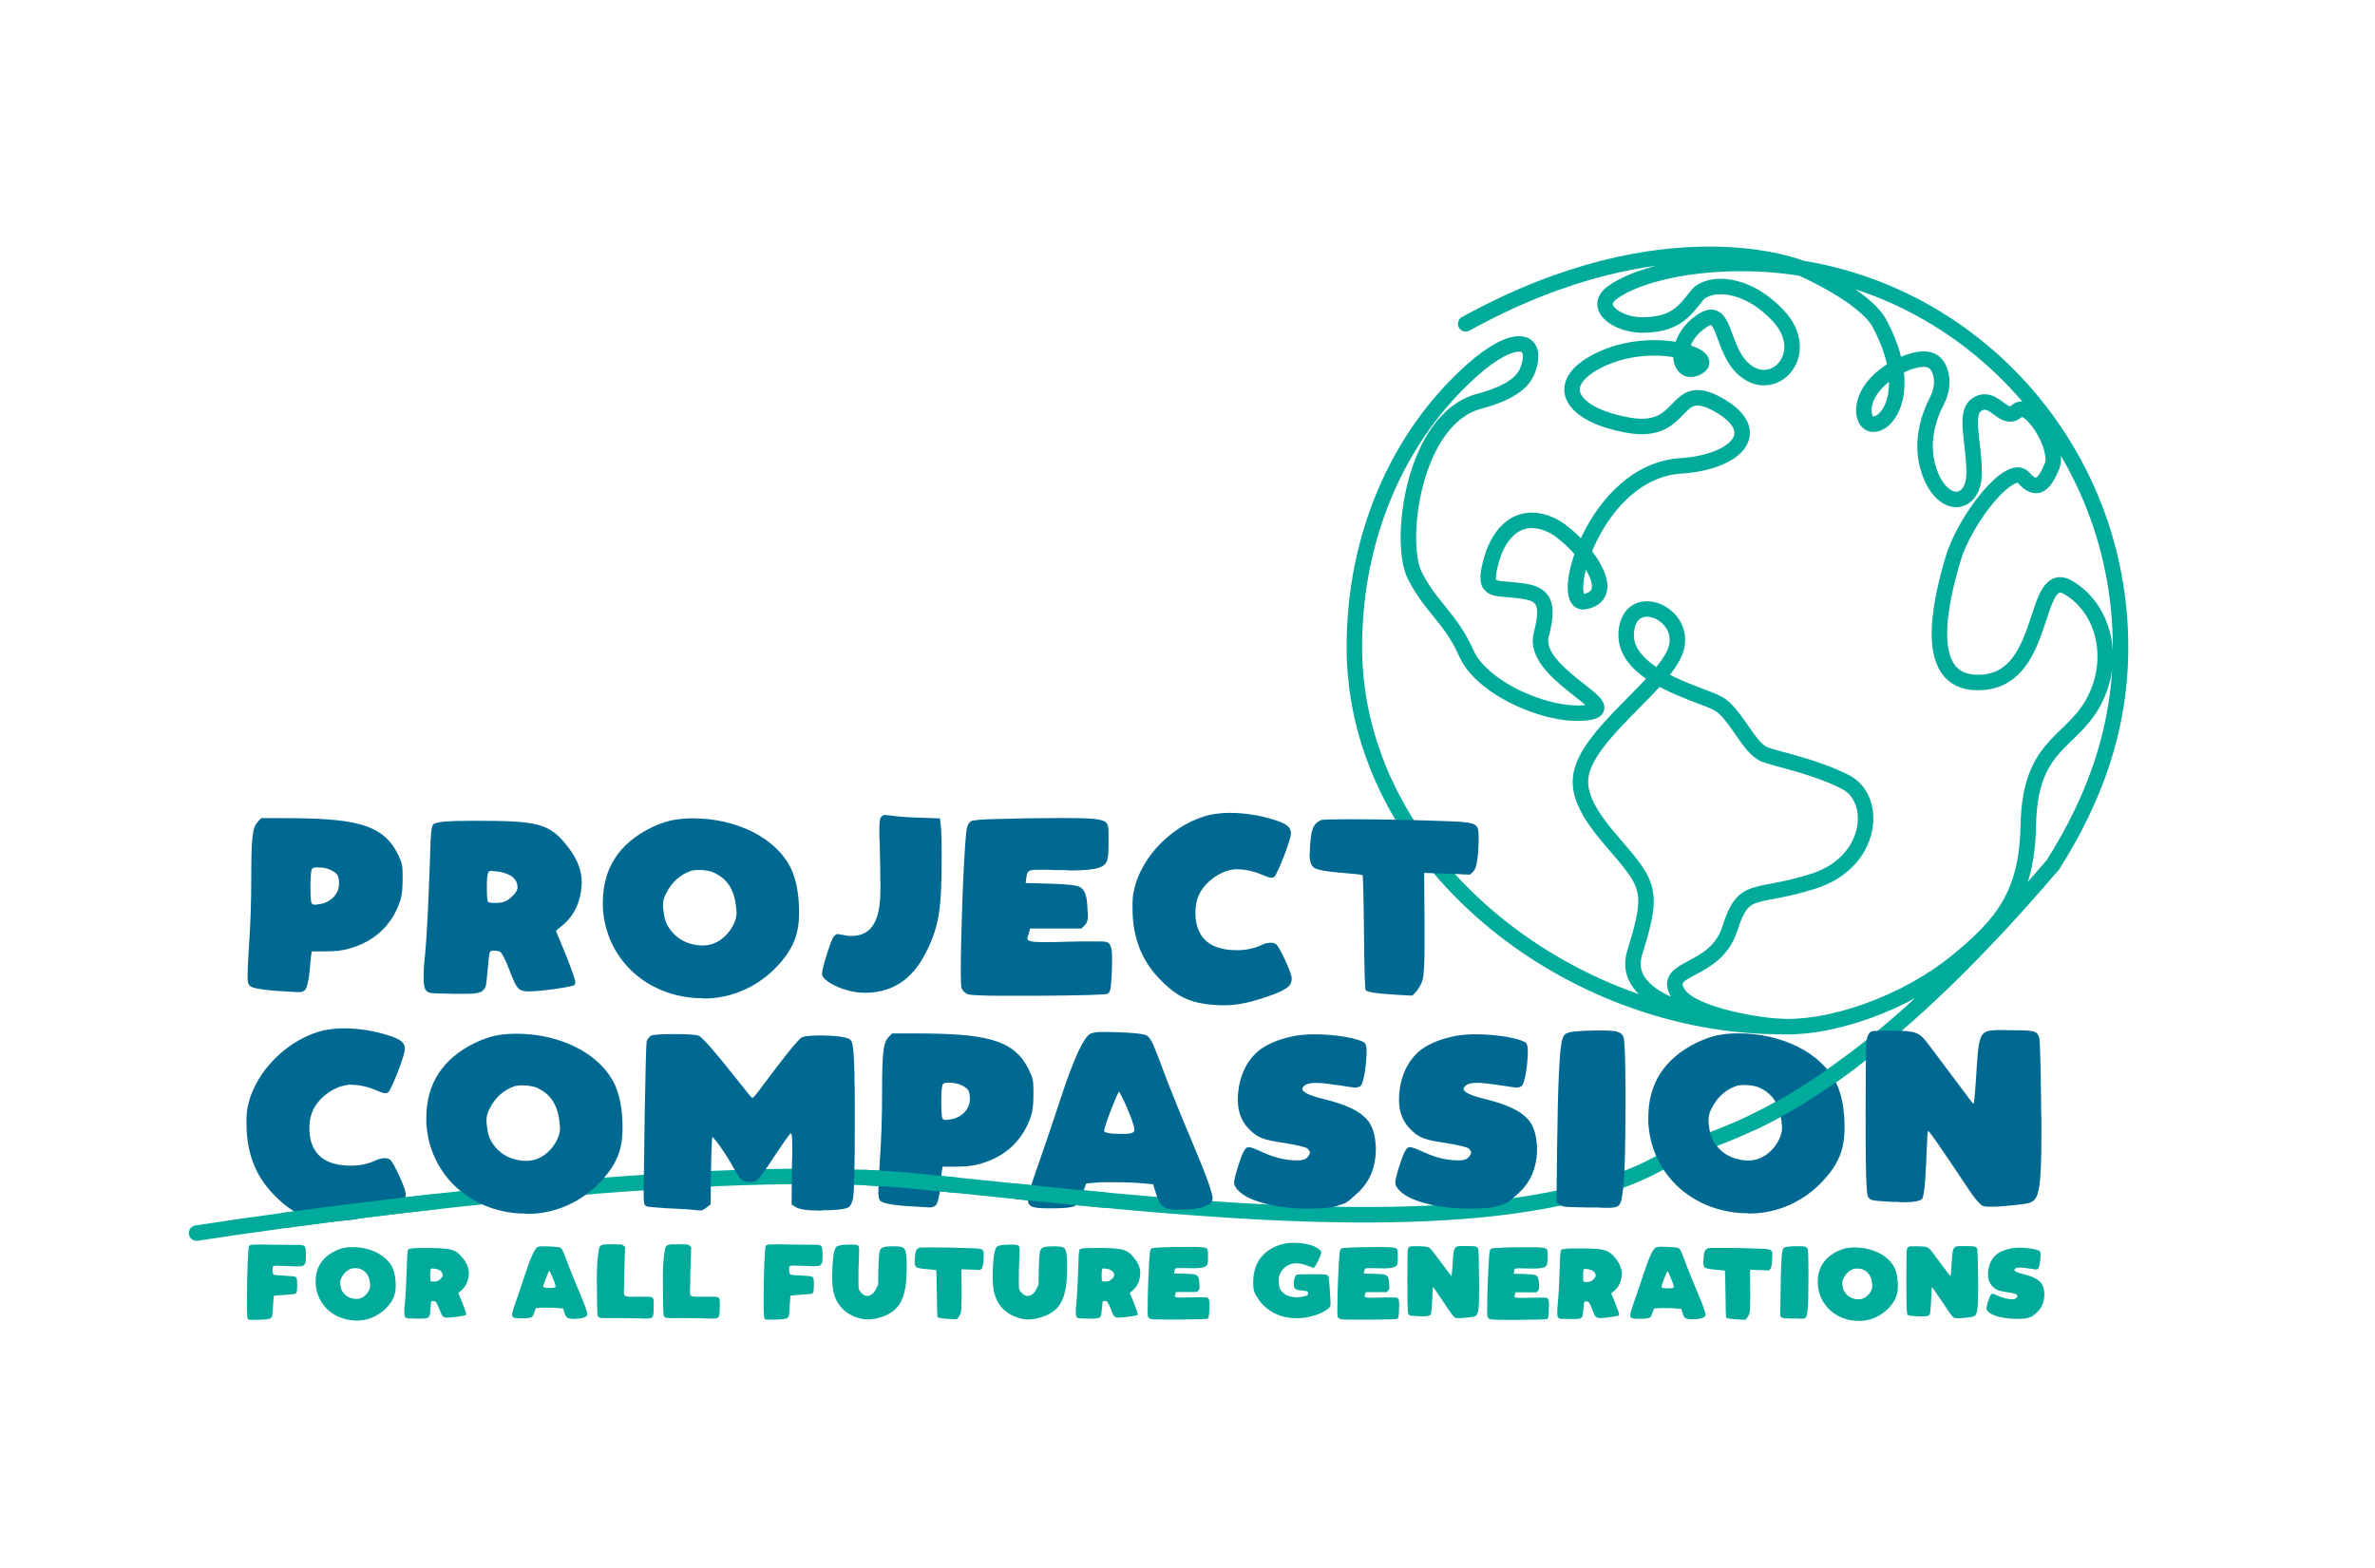
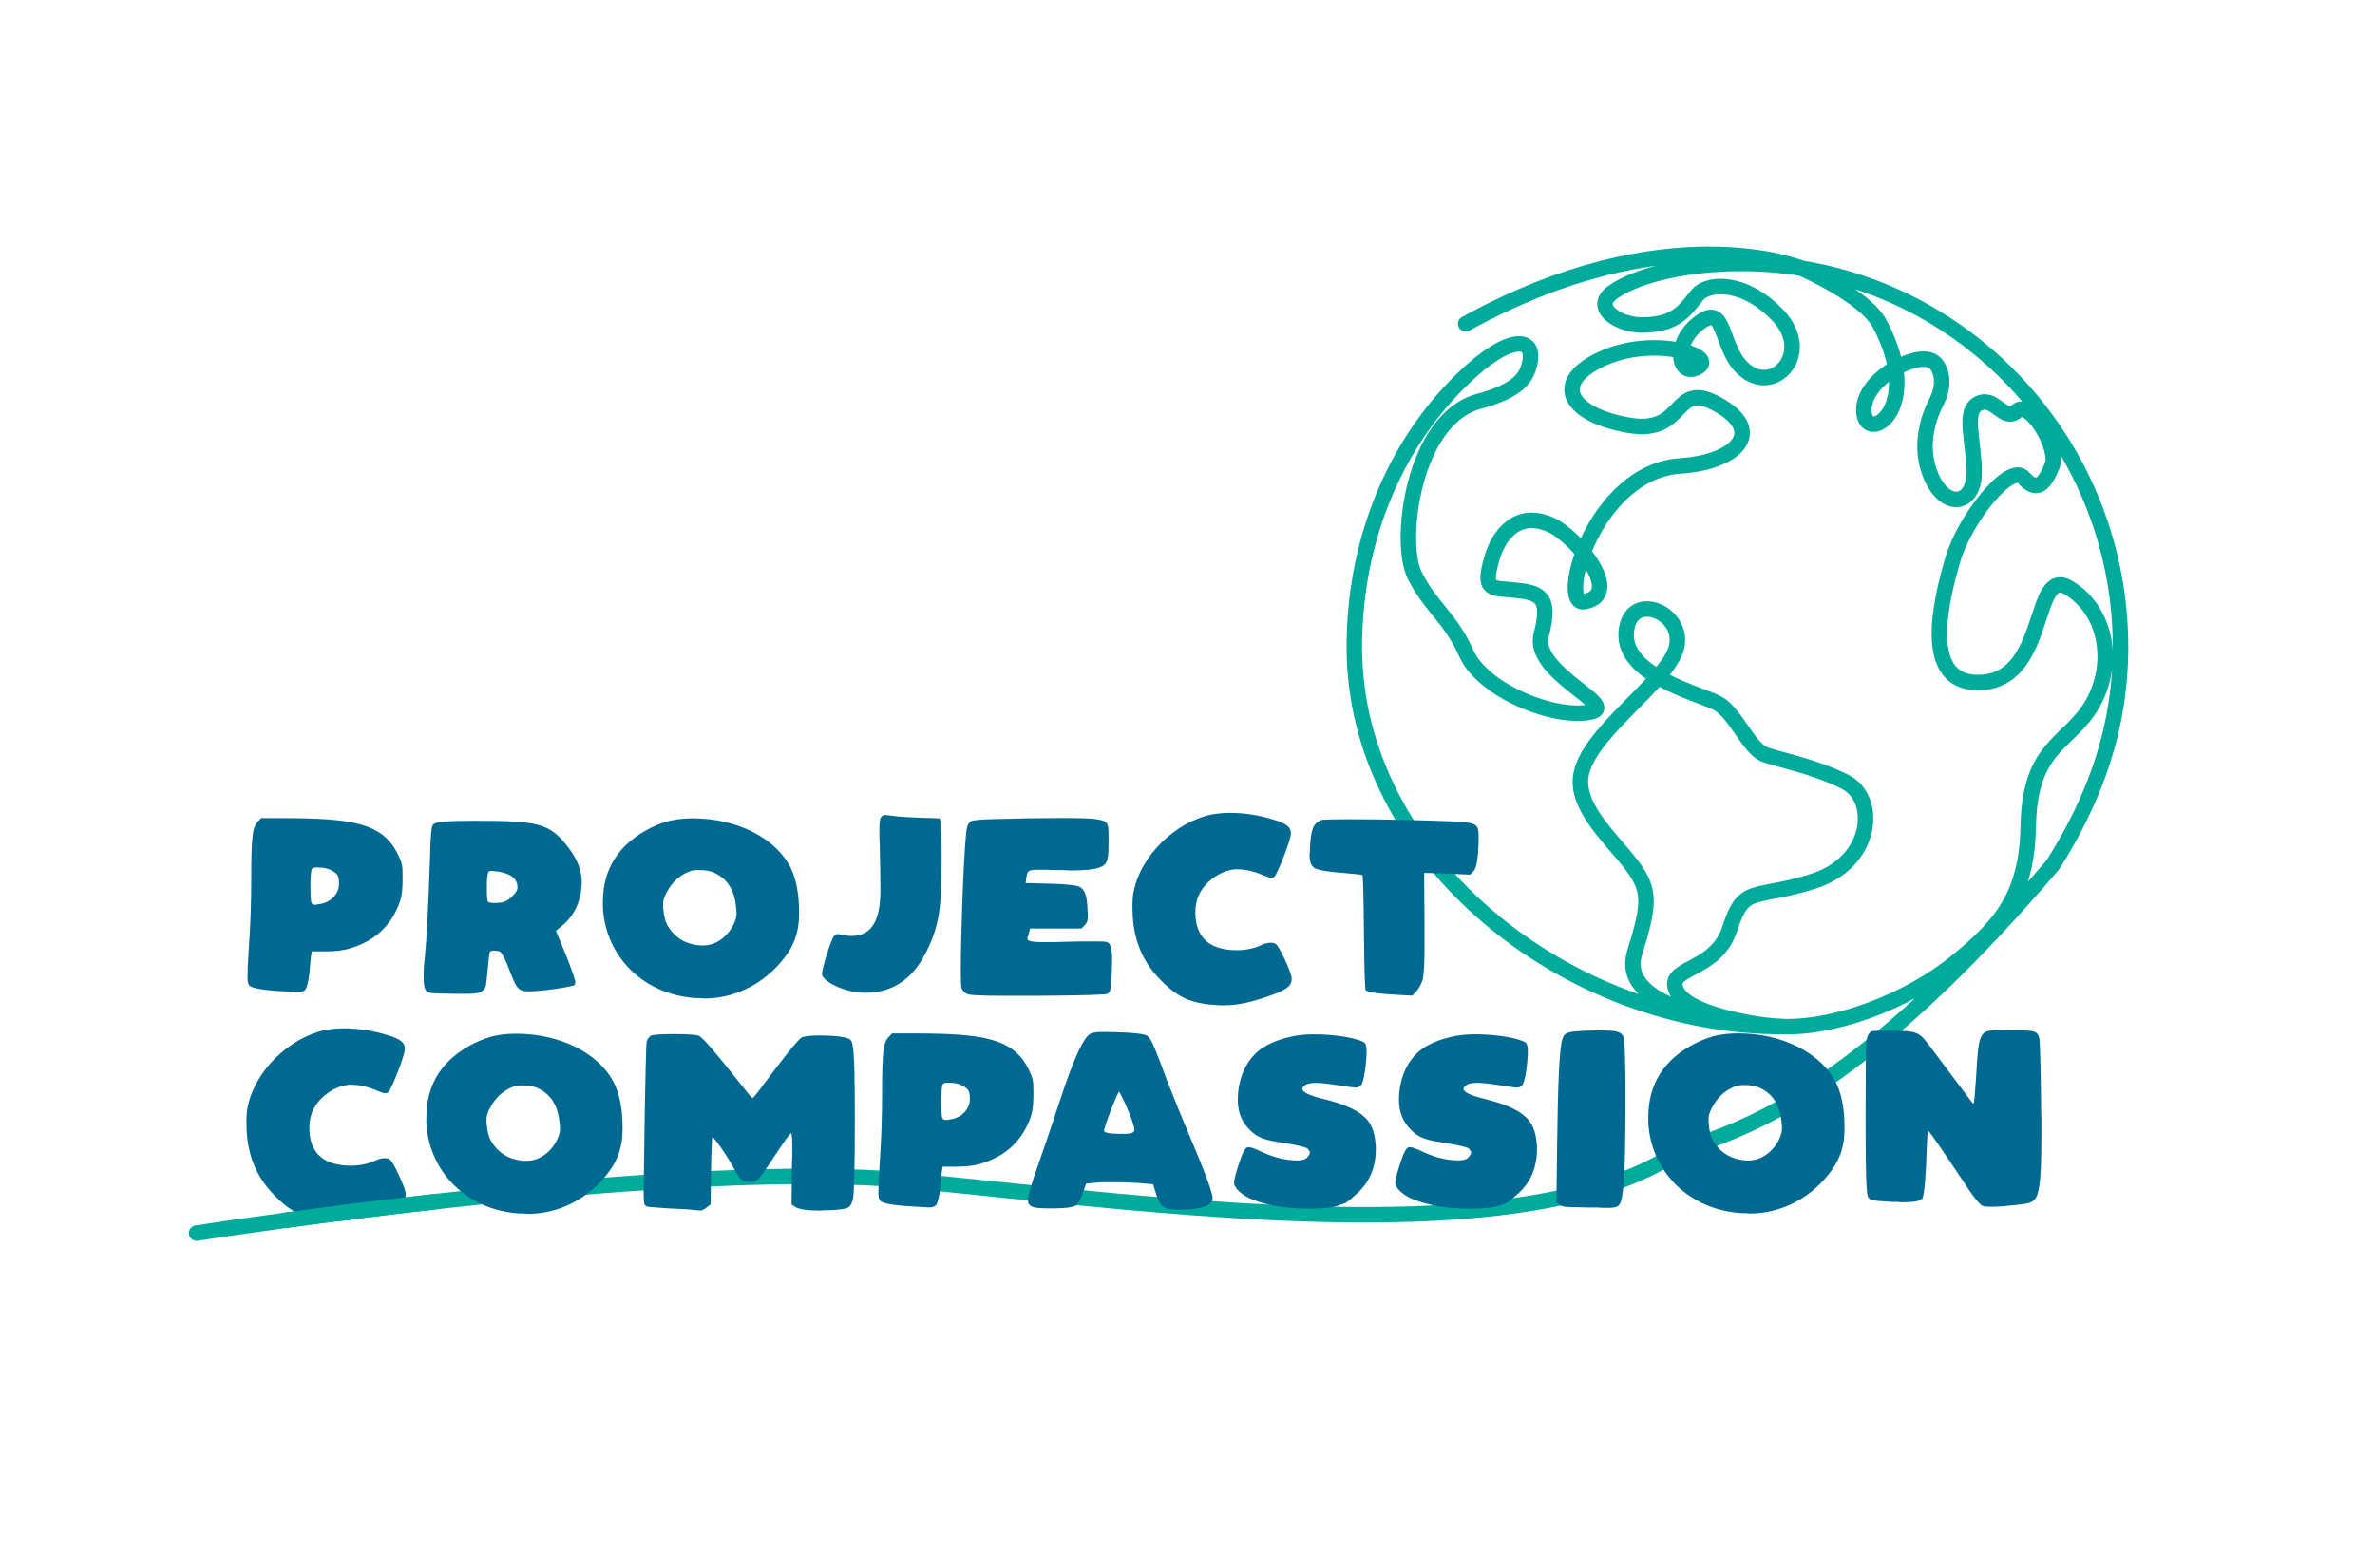
<svg xmlns="http://www.w3.org/2000/svg" id="Artwork" viewBox="0 0 545.93 360.44">
  <defs>
    <style>.cls-1{fill:#00ab9b;}.cls-2{fill:#006992;}.cls-3{fill:none;stroke:#00ab9b;stroke-linecap:round;stroke-linejoin:round;stroke-width:3.56px;}</style>
  </defs>
  <path class="cls-3" d="M45.19,283.52c10.69-1.64,31.3-4.59,55.21-7.27,32.3-3.61,70.61-6.74,98.62-5.49,3.5,.16,6.84,.38,9.98,.68,14.63,1.4,31.18,3.26,48.28,4.81,47.58,4.34,99.46,6.38,126.5-10.18,3.65-2.23,9.81-3.57,19.07-7.97,6.17-2.94,13.72-7.24,22.81-14.09,12.4-9.34,27.68-23.42,46.27-45.22,9.72-15.41,15.51-31.44,15.51-50.01,0-48.71-39.43-88.72-88.06-88.2-13.77,.15-24.03,3.28-28.69,6.64-4.86,3.5,1.38,7.62,6.99,7.51,7.35-.14,9.32-2.93,12.38-6.78,2.55-3.21,11.14-3.43,18.72,4.67,7.57,8.1,0,17.29-6.7,13.2-6.7-4.08-5.04-15.59-10.49-12.26-7.5,4.59-6,13.85-1.09,10.72,4.01-2.55-11.07-7.44-23.09-1.38-10.75,5.42-6.41,12.55,6.99,14.88,13.4,2.33,9.9-10.8,20.68-4.67,10.78,6.13,4.1,13.16-8.74,14.01-19.96,1.31-28.46,32.33-22.14,31.22,9.18-1.61-1.89-15.03-7.72-17.66-7.55-3.4-11.95,2.19-13.55,7.73-2.21,7.65,0,6.71,5.46,7.29,5.46,.58,8.23,1.46,5.9,10.21-2.33,8.75,18.14,16.4,11.36,17.8-8.45,1.75-24.76-4.96-28.55-13.42-3.79-8.46-8.16-10.51-11.94-18.09-3.79-7.59-.36-35.82,14.78-39.91,8.13-2.19,10.42-4.91,11.29-7.37,2.55-7.22-3.16-8.4-12.77,.14-17.33,15.4-27.14,38.65-27.14,63.69,0,48.71,48.93,87.55,98.76,87.29,0,0-39.18-1.35-34.3-17.03,3.55-11.4,3.57-14.45-.73-20.13-4.3-5.69-12.35-12.72-11.73-19.92,.87-10.07,20.17-22.03,22.07-30.2,1.89-8.17-10.93-13.13-11.58-3.28-.66,9.85,16.82,14.01,20.98,16.2,4.15,2.19,7.21,10.51,10.92,11.82,3.71,1.31,11.8,2.84,18.57,6.35,7.42,3.84,6.34,18.38-7.43,22.76-13.77,4.38-15.95,.66-19.23,10.94-3.28,10.29-15.51,8.54-12.02,14.66,2.75,4.83,16.73,7.28,22.58,7.75,12.53,1.01,30.08-5.5,41.44-14.75,10.49-8.54,16.31-15.39,16.61-31.3,.34-18.82,9.61-18.82,14.86-28.23,5.24-9.41,3.06-21.23-5.46-26.48-8.52-5.25-4.81,20.35-19.66,21.67-14.86,1.31-9.83-18.82-7.07-28.23,2.77-9.41,13.18-22.32,16.24-18.82,3.06,3.5,4.81,1.53,6.55-2.63,1.75-4.16-5.1-15.39-8.08-12.69-2.99,2.7-5.03-3.5-8.74-1.75-3.71,1.75-1.09,8.32-1.09,15.98s-7.1,8.68-10.27-.22c-2.26-6.35-.29-12.47,1.75-16.41,2.09-4.03,.88-8.2-1.31-9.19-4.01-1.83-15.51,4.3-15.51,11.38,0,8.39,14.25,.1,3.64-19.84-3.44-6.47-18.01-12.78-18.01-12.78,0,0-30.78-12.79-77.16,12.79" />
  <path class="cls-2" d="M430.25,237.12c-.7,.31-1.17,1.25-1.25,2.81-.08,1.64-.16,7.03-.16,16.34s.08,14.69,.23,16.49c.23,3.6,.08,3.2,6.02,3.6h1.17c.47,.08,.78,.08,1.02,.08,2.5,0,3.99-.23,4.53-.78,.63-.63,.94-7.03,1.1-11.96,.08-2.42,.16-3.67,.31-3.67,.31,.08,3.05,4.07,8.21,11.8,1.56,2.42,2.66,3.91,3.36,4.61,.86,.94,.94,1.02,3.05,1.02,1.56,0,3.36-.16,5.39-.39,3.99-.47,4.92-.39,5.55-4.46,.31-2.03,.47-5.86,.47-11.49v-3.67c-.08-1.72-.08-3.13-.08-4.14-.08-8.52-.24-13.44-.39-14.62-.16-.7-.55-1.25-1.25-1.49-.7-.24-2.11-.31-4.22-.31-8.83,0-8.29-1.41-9.14,11.8-.24,3.28-.39,4.93-.47,5s-.23,0-.47-.31l-9.85-13.13c-2.19-2.89-2.74-3.2-8.13-3.28h-1.8c-1.72,0-2.81,.08-3.2,.16m-25.48,13.13c2.89,1.41,4.46,4.06,4.77,8.05,.08,.31,.08,.7,.08,1.17,0,2.5-2.97,7.35-7.66,7.35h-.55c-3.52-.24-6.02-1.8-7.66-4.61-.47-.78-.78-1.95-.94-3.52-.08-.39-.08-.78-.08-1.33,0-.78,.23-1.64,.7-2.5,1.33-2.66,3.28-4.38,5.86-5.24,.55-.08,1.02-.16,1.48-.16,1.64,0,2.97,.24,3.99,.78m-10.08-12.19c-1.41,.31-2.97,.86-4.77,1.72-7.35,3.67-11.02,9.38-11.02,17.12v1.25c.62,11.25,9.38,20.09,21.57,20.79h.94c.39,.08,.7,.08,.86,.08,5.32,0,11.26-2.03,16.02-6.72,4.69-4.69,5.71-8.44,5.71-13.05,0-4.14-.62-7.43-1.8-10-3.44-7.19-12.58-11.65-22.67-11.65-1.72,0-3.36,.16-4.85,.47m-32.44-.94c-2.19,.23-2.74,.55-3.13,1.88-.62,2.11-1.02,10.32-1.17,24.47l-.16,12.9,.7,.63c.31,.23,.78,.39,1.41,.47,.62,.08,2.42,.08,5.31,.16h2.11c.86,.08,1.41,.08,1.72,.08,3.44,0,3.6-.08,4.14-5,.31-2.5,.47-8.75,.47-18.68v-3.36c0-7.27-.16-11.33-.47-12.27-.16-.55-.62-.94-1.41-1.17-.55-.24-2.11-.31-4.53-.31-1.88,0-3.52,.08-5,.24m-27.2,.94c-2.97,.55-5.47,1.41-7.5,2.66-3.67,2.27-5.94,6.8-5.94,12.12,0,2.74,.86,5,2.66,6.8,1.88,1.88,3.13,2.42,8.21,3.13,3.13,.55,4.85,.94,5.24,1.33,.31,.39,.47,.62,.47,.86s-.16,.55-.55,1.02c-.39,.55-1.17,.78-2.35,.78-2.58,0-5.24-.63-7.97-1.88-1.64-.78-2.74-1.17-3.21-1.17s-.86,.39-1.25,1.17c-.7,1.49-2.11,5.86-2.11,7.03s1.8,2.89,4.22,3.83c3.52,1.41,7.89,2.11,12.97,2.11,3.21,0,5.47-.23,6.72-.7,2.11-.7,1.95-.62,4.38-2.81,2.89-2.58,4.3-6.02,4.3-10.32v-.62c-.08-.24-.08-.47-.08-.63-.16-2.03-.7-3.67-1.56-4.92-1.88-2.5-5.39-3.99-10.47-5.24-3.21-.78-4.77-1.56-4.77-2.27,0-.31,.23-.62,.7-.94s1.33-.47,2.5-.47,3.05,.23,5.63,.62c1.95,.31,3.05,.47,3.28,.47,.55,0,1.02-.16,1.25-.39,.86-.7,1.41-5.78,1.41-7.97,0-1.02-.16-1.64-.47-1.95-1.33-1.02-6.72-1.95-11.49-1.95-1.25,0-2.66,.08-4.22,.31m-37.05,0c-2.97,.55-5.47,1.41-7.5,2.66-3.67,2.27-5.94,6.8-5.94,12.12,0,2.74,.86,5,2.66,6.8,1.88,1.88,3.13,2.42,8.21,3.13,3.13,.55,4.85,.94,5.24,1.33,.31,.39,.47,.62,.47,.86s-.16,.55-.55,1.02c-.39,.55-1.17,.78-2.35,.78-2.58,0-5.24-.63-7.97-1.88-1.64-.78-2.74-1.17-3.21-1.17s-.86,.39-1.25,1.17c-.7,1.49-2.11,5.86-2.11,7.03s1.8,2.89,4.22,3.83c3.52,1.41,7.9,2.11,12.97,2.11,3.21,0,5.47-.23,6.72-.7,2.11-.7,1.95-.62,4.38-2.81,2.89-2.58,4.3-6.02,4.3-10.32v-.62c-.08-.24-.08-.47-.08-.63-.16-2.03-.7-3.67-1.56-4.92-1.88-2.5-5.39-3.99-10.48-5.24-3.2-.78-4.77-1.56-4.77-2.27,0-.31,.23-.62,.7-.94,.47-.31,1.33-.47,2.5-.47s3.05,.23,5.63,.62c1.95,.31,3.05,.47,3.28,.47,.55,0,1.02-.16,1.25-.39,.86-.7,1.41-5.78,1.41-7.97,0-1.02-.16-1.64-.47-1.95-1.33-1.02-6.72-1.95-11.49-1.95-1.25,0-2.66,.08-4.22,.31m-39.32,15.63c1.41,3.2,2.11,5.16,2.11,6.02,0,.94-1.49,.94-2.81,.94-2.73,0-4.14-.24-4.14-.7,0-1.02,3.13-8.99,3.44-8.99,.08,0,.55,.94,1.41,2.74m-7.97-16.1c-1.64,.86-3.91,5.86-6.96,15.16-1.56,4.77-3.28,9.85-5.16,15.24-1.49,4.14-2.27,6.8-2.27,7.89,0,1.8,1.8,1.88,5.24,1.88,1.96,0,3.44-.08,4.38-.23,1.8-.31,2.03-.7,2.97-3.28l.78-2.19,2.5-.23c.55-.08,1.56-.08,3.13-.08,3.2,0,5.86,.08,7.97,.31l1.8,.16,.63,2.03c.86,2.89,1.56,3.52,3.75,3.75h.55c.23,.08,.47,.08,.62,.08,3.6,0,6.02-.39,7.19-1.17,.62-.39,.94-.86,.94-1.41,0-1.33-1.72-5.94-5.08-13.91-1.88-4.38-3.6-8.68-5.24-12.82-1.64-4.46-2.74-7.27-3.28-8.52-.55-1.25-1.1-2.03-1.64-2.27-1.25-.63-7.43-.78-10.24-.78-1.17,0-2.03,.16-2.58,.39m-29.16,12.12c1.17,.7,1.41,1.17,1.41,2.97,0,2.27-1.88,4.22-4.38,4.61l-1.09,.16c-.55,0-.86-.23-.94-.7-.08-.47-.16-1.64-.16-3.44,0-2.5,.16-3.91,.39-4.14,.24-.23,.62-.31,1.25-.31,1.49,0,2.66,.31,3.52,.86m-17.28-11.33c-.62,.63-1.02,1.72-1.17,3.28-.23,1.64-.31,4.77-.31,9.38,0,5.47-.16,10.86-.55,16.18-.23,3.36-.31,5.71-.31,7.03,0,.86,.16,1.49,.47,1.8,.63,.62,3.52,1.09,8.6,1.33l2.66,.16c.78,0,1.33-.24,1.64-.7,.31-.55,.62-1.8,.86-3.75,.23-2.42,.31-3.75,.39-3.99l.16-.94h3.28c2.27,0,4.07-.24,5.55-.7,5.78-1.72,9.61-5.39,11.49-10.94,.39-1.17,.55-2.81,.55-5.08,0-3.36-.08-3.44-1.09-5.63-3.52-7.19-10.47-8.28-26.81-8.28h-4.61l-.78,.86Zm-54.64-.31c-.39,.23-.7,.7-.94,1.25-.31,1.02-.7,33.06-.7,33.3,0,5.32-.23,4.61,2.89,4.93,1.56,.16,3.28,.23,5.08,.31,1.8,.08,2.89,.16,3.28,.23l1.64,.16c.47,0,1.02-.23,1.56-.7l.94-.7,.08-7.74c.08-5.16,.24-7.74,.31-7.74,.39,0,3.52,4.46,4.77,6.88,1.8,3.21,2.11,3.44,3.91,3.44,.7,0,1.25-.16,1.56-.39,.47-.31,1.8-2.11,3.99-5.47,2.35-3.52,3.6-5.32,3.83-5.32s.31,1.02,.31,3.05v2.19c-.08,1.09-.08,2.03-.08,2.89l-.08,8.21,.7,.47c.86,.63,2.81,.94,5.71,.94,.24,0,.55,0,1.09-.08h1.1c2.35-.08,3.83-.31,4.38-.62,.55-.24,.94-1.02,1.17-2.19,.24-1.8,.39-7.58,.39-17.2,0-4.77,0-8.13-.08-10.01v-1.17c-.08-4.46-.31-6.96-.7-7.66-.24-.55-1.09-.86-2.42-1.02-.24-.08-.39-.08-.47-.08-1.41-.16-2.89-.23-4.38-.23-2.03,0-3.36,.16-4.06,.39-.94,.39-5.39,6.25-8.68,10.63-1.64,2.27-2.58,3.36-2.74,3.36s-1.02-1.02-2.66-3.13c-5.55-7.03-8.75-10.79-9.69-11.18-.55-.24-2.42-.39-5.63-.39s-5,.16-5.39,.39m-25.72,12.19c2.89,1.41,4.45,4.06,4.77,8.05,.08,.31,.08,.7,.08,1.17,0,2.5-2.97,7.35-7.66,7.35h-.55c-3.52-.24-6.02-1.8-7.66-4.61-.47-.78-.78-1.95-.94-3.52-.08-.39-.08-.78-.08-1.33,0-.78,.24-1.64,.7-2.5,1.33-2.66,3.28-4.38,5.86-5.24,.55-.08,1.02-.16,1.49-.16,1.64,0,2.97,.24,3.99,.78m-10.08-12.19c-1.41,.31-2.97,.86-4.77,1.72-7.35,3.67-11.02,9.38-11.02,17.12v1.25c.62,11.25,9.38,20.09,21.57,20.79h.94c.39,.08,.7,.08,.86,.08,5.32,0,11.26-2.03,16.02-6.72,4.69-4.69,5.71-8.44,5.71-13.05,0-4.14-.63-7.43-1.8-10-3.44-7.19-12.58-11.65-22.67-11.65-1.72,0-3.36,.16-4.85,.47m-39-1.33c-8.36,1.8-16.18,9.46-17.82,17.59-.23,.86-.31,2.11-.31,3.75,0,5.32,1.17,11.49,6.57,16.81,3.99,4.06,7.11,5.39,13.37,5.71h1.41c2.58,0,5.63-.62,9.07-1.8,2.42-.78,4.06-1.49,4.92-2.11,.86-.55,1.25-1.25,1.25-2.11,0-.31,0-.55-.08-.7-.23-1.25-2.5-6.25-3.36-7.19-.31-.31-.78-.47-1.33-.47-.7,0-1.48,.16-2.19,.55-1.72,.78-3.6,1.17-5.63,1.17-7.27,0-9.54-3.91-9.54-8.68,0-1.64,.31-2.97,.86-4.14,1.33-2.81,4.69-5.31,7.74-5.71,.08,0,.16,0,.39-.08h.47c2.03,0,4.07,.47,6.02,1.33,.94,.39,1.56,.62,1.95,.62,.55,0,.86-.24,1.09-.78,1.33-2.5,3.44-8.21,3.44-9.38,0-1.48-.94-2.27-3.99-3.2-3.28-1.02-6.64-1.56-10.16-1.56-1.49,0-2.81,.16-4.14,.39" />
  <path class="cls-2" d="M303.77,188.51c-1.95,.86-2.42,2.11-2.66,6.57v.78c-.08,.39-.08,.62-.08,.78,0,1.64,.47,2.66,1.33,3.05,.86,.39,2.97,.78,6.33,1.02,2.89,.24,4.38,.39,4.53,.55,.08,.08,.23,4.46,.31,13.13,.08,8.68,.23,13.13,.39,13.29,.47,.47,2.66,.78,6.64,1.02l4.07,.23,.86-.86c.7-.86,1.17-1.72,1.49-2.66,.31-1.02,.47-3.52,.47-7.66v-5.55l-.08-11.49,5.32,.16,5.24,.24,.78-.78c.7-.7,1.1-3.05,1.17-6.96v-1.64c0-1.02-.24-1.64-.78-2.03-.55-.47-2.5-.78-5.78-.86-7.89-.31-15.87-.47-23.84-.47-3.52,0-5.39,.08-5.71,.16m-25.32-1.25c-8.36,1.8-16.18,9.46-17.82,17.59-.23,.86-.31,2.11-.31,3.75,0,5.31,1.17,11.49,6.57,16.81,3.99,4.06,7.11,5.39,13.37,5.71h1.41c2.58,0,5.63-.63,9.07-1.8,2.42-.78,4.06-1.49,4.92-2.11,.86-.55,1.25-1.25,1.25-2.11,0-.31,0-.55-.08-.7-.24-1.25-2.5-6.25-3.36-7.19-.31-.31-.78-.47-1.33-.47-.7,0-1.49,.16-2.19,.55-1.72,.78-3.59,1.17-5.63,1.17-7.27,0-9.54-3.91-9.54-8.68,0-1.64,.31-2.97,.86-4.14,1.33-2.81,4.69-5.32,7.74-5.71,.08,0,.16,0,.39-.08h.47c2.03,0,4.07,.47,6.02,1.33,.94,.39,1.56,.62,1.95,.62,.55,0,.86-.23,1.09-.78,1.33-2.5,3.44-8.21,3.44-9.38,0-1.48-.94-2.27-3.99-3.2-3.28-1.02-6.64-1.56-10.16-1.56-1.49,0-2.81,.16-4.14,.39m-49.32,1.02c-3.28,.08-5.24,.23-5.86,.47-.62,.31-1.02,1.17-1.17,2.58-.63,6.02-1.25,23.84-1.25,32.05,0,2.19,.08,3.44,.16,3.75,.16,.47,.55,.94,1.17,1.33,.39,.31,3.28,.47,8.6,.47h7.66c10.4-.08,15.79-.23,16.18-.47,.31-.23,.55-.55,.62-1.09,.24-1.02,.39-4.53,.39-6.8,0-1.41-.08-2.42-.31-2.97-.47-1.17-.78-1.17-3.6-1.17s-5.08,0-6.88,.08c-1.56,.08-3.36,.08-5.32,.08-2.27,0-3.36-.24-3.36-.78,0-.16,.08-.55,.31-1.17l.31-1.17h11.8l.78-.78c.47-.47,.7-1.09,.7-1.87,0-.63,0-1.17-.08-1.72-.08-3.13-.55-4.85-2.27-5.39-.86-.23-2.89-.47-6.1-.55l-5.86-.16,.16-1.17c.24-1.64,.39-1.88,2.89-1.88,1.49,0,2.89,0,4.14,.08h1.8c.7,.08,1.25,.08,1.56,.08,3.05,0,5.16-.24,6.33-.63,2.19-.78,2.19-1.95,2.19-6.57v-1.02c0-2.89-.31-3.2-3.05-3.6-.94-.16-3.67-.23-8.29-.23s-9.38,.08-14.38,.23m-26.65-.31c-.24,.39-.31,1.33-.31,2.81,0,1.33,0,2.5,.08,3.44,.08,4.07,.16,7.43,.16,10.16,0,6.33-1.41,10.79-6.72,10.79-.7,0-1.56-.16-2.73-.39-.47-.16-.86,0-1.25,.47-.62,.62-2.74,7.35-2.74,8.68,0,1.56,5.08,4.3,9.85,4.3,6.18,0,10.79-2.89,13.99-9.15,3.2-6.18,3.67-10.63,3.67-22.12,0-4.07-.08-6.64-.24-7.66l-.16-1.17-4.61-.16c-2.81-.08-5-.24-6.57-.47l-1.41-.16c-.39,0-.78,.23-1.02,.62m-37.99,12.82c2.89,1.41,4.46,4.07,4.77,8.05,.08,.31,.08,.7,.08,1.17,0,2.5-2.97,7.35-7.66,7.35h-.55c-3.52-.23-6.02-1.8-7.66-4.61-.47-.78-.78-1.95-.94-3.52-.08-.39-.08-.78-.08-1.33,0-.78,.24-1.64,.7-2.5,1.33-2.66,3.28-4.38,5.86-5.24,.55-.08,1.02-.16,1.49-.16,1.64,0,2.97,.23,3.99,.78m-10.08-12.19c-1.41,.31-2.97,.86-4.77,1.72-7.35,3.67-11.02,9.38-11.02,17.12v1.25c.62,11.26,9.38,20.09,21.57,20.79h.94c.39,.08,.7,.08,.86,.08,5.32,0,11.25-2.03,16.02-6.72,4.69-4.69,5.71-8.44,5.71-13.05,0-4.14-.63-7.43-1.8-10-3.44-7.19-12.58-11.65-22.67-11.65-1.72,0-3.36,.16-4.85,.47m-37.52,12.43c1.41,.62,2.11,1.64,2.11,2.97,0,.24,0,.39-.08,.47-.08,.39-.47,.94-1.09,1.56-1.25,1.25-2.19,1.56-4.07,1.56-.78,0-1.25-.08-1.49-.23-.23-.16-.31-1.25-.31-3.36,0-1.64,.08-2.66,.23-3.13,.08-.39,.24-.55,.47-.62,.24-.08,.7,0,1.41,.08,1.02,.08,1.95,.31,2.81,.7m-14.38-12.19c-1.64,.16-2.58,.39-2.89,.7-.39,.39-.62,2.81-.7,7.27-.39,11.49-.78,19.15-1.17,22.82-.23,1.88-.31,3.52-.31,5,0,1.64,.16,2.66,.55,3.05,.23,.39,.7,.55,1.25,.63,.55,.08,2.19,.08,5.08,.16h3.36c1.64,0,2.74-.23,3.21-.62,.39-.31,.7-.7,.86-1.25,.08-.47,.23-1.64,.39-3.44,.23-2.74,.39-4.14,.55-4.3,.24-.39,.94-.39,2.11-.16,.55,.08,1.49,1.95,2.81,5.47,1.25,3.21,1.8,3.75,4.06,3.75,2.81,0,10.24-1.09,10.47-1.49,.08-.24,.16-.39,.16-.55,0-.63-.78-2.89-2.35-6.8l-2.11-5.08,1.02-.86c2.58-1.95,4.14-4.61,4.69-7.89,.16-.86,.23-1.64,.23-2.42,0-2.66-1.02-5.32-3.05-7.97-4.38-5.71-6.88-6.17-21.96-6.17-3.28,0-5.39,.08-6.25,.16m-25.95,11.41c1.17,.7,1.41,1.17,1.41,2.97,0,2.27-1.88,4.22-4.38,4.61l-1.09,.16c-.55,0-.86-.24-.94-.7-.08-.47-.16-1.64-.16-3.44,0-2.5,.16-3.91,.39-4.14,.23-.24,.62-.31,1.25-.31,1.49,0,2.66,.31,3.52,.86m-17.27-11.33c-.62,.62-1.02,1.72-1.17,3.28-.23,1.64-.31,4.77-.31,9.38,0,5.47-.16,10.86-.55,16.18-.23,3.36-.31,5.71-.31,7.03,0,.86,.16,1.49,.47,1.8,.62,.62,3.52,1.09,8.6,1.33l2.66,.16c.78,0,1.33-.23,1.64-.7,.31-.55,.63-1.8,.86-3.75,.24-2.42,.31-3.75,.39-3.99l.16-.94h3.28c2.27,0,4.06-.23,5.55-.7,5.78-1.72,9.61-5.39,11.49-10.94,.39-1.17,.55-2.81,.55-5.08,0-3.36-.08-3.44-1.1-5.63-3.52-7.19-10.47-8.29-26.81-8.29h-4.61l-.78,.86Z" />
-   <path class="cls-1" d="M462.45,287.02c-1.21,.22-2.23,.57-3.06,1.08-1.5,.92-2.42,2.78-2.42,4.95,0,1.12,.35,2.04,1.08,2.78,.77,.77,1.28,.99,3.35,1.28,1.28,.22,1.98,.38,2.14,.54,.13,.16,.19,.26,.19,.35s-.06,.22-.22,.41c-.16,.22-.48,.32-.96,.32-1.05,0-2.14-.26-3.26-.77-.67-.32-1.12-.48-1.31-.48s-.35,.16-.51,.48c-.29,.61-.86,2.39-.86,2.87s.73,1.18,1.72,1.56c1.44,.57,3.22,.86,5.3,.86,1.31,0,2.23-.1,2.74-.29,.86-.29,.8-.26,1.79-1.15,1.18-1.05,1.76-2.46,1.76-4.21v-.26c-.03-.1-.03-.19-.03-.26-.06-.83-.29-1.5-.64-2.01-.77-1.02-2.2-1.63-4.27-2.14-1.31-.32-1.95-.64-1.95-.92,0-.13,.1-.26,.29-.38,.19-.13,.54-.19,1.02-.19s1.24,.1,2.3,.26c.8,.13,1.24,.19,1.34,.19,.22,0,.42-.06,.51-.16,.35-.29,.57-2.36,.57-3.25,0-.41-.06-.67-.19-.8-.54-.42-2.74-.8-4.69-.8-.51,0-1.09,.03-1.72,.13m-23.68-.38c-.29,.13-.48,.51-.51,1.15-.03,.67-.06,2.87-.06,6.67s.03,6,.1,6.73c.1,1.47,.03,1.31,2.46,1.47h.48c.19,.03,.32,.03,.41,.03,1.02,0,1.63-.09,1.85-.32,.26-.26,.38-2.87,.45-4.88,.03-.99,.06-1.5,.13-1.5,.13,.03,1.24,1.66,3.35,4.82,.64,.99,1.08,1.59,1.37,1.88,.35,.38,.38,.42,1.24,.42,.64,0,1.37-.06,2.2-.16,1.63-.19,2.01-.16,2.27-1.82,.13-.83,.19-2.39,.19-4.69v-1.5c-.03-.7-.03-1.28-.03-1.69-.03-3.48-.1-5.49-.16-5.97-.06-.29-.22-.51-.51-.61-.29-.1-.86-.13-1.72-.13-3.61,0-3.38-.57-3.73,4.82-.1,1.34-.16,2.01-.19,2.04-.03,.03-.1,0-.19-.13l-4.02-5.36c-.89-1.18-1.12-1.31-3.32-1.34h-.73c-.7,0-1.15,.03-1.31,.06m-10.4,5.36c1.18,.57,1.82,1.66,1.95,3.29,.03,.13,.03,.29,.03,.48,0,1.02-1.21,3-3.13,3h-.22c-1.44-.1-2.46-.73-3.13-1.88-.19-.32-.32-.8-.38-1.44-.03-.16-.03-.32-.03-.54,0-.32,.1-.67,.29-1.02,.54-1.08,1.34-1.79,2.39-2.14,.22-.03,.42-.06,.61-.06,.67,0,1.21,.09,1.63,.32m-4.12-4.98c-.58,.13-1.21,.35-1.95,.7-3,1.5-4.5,3.83-4.5,6.99v.51c.26,4.59,3.83,8.2,8.81,8.49h.38c.16,.03,.29,.03,.35,.03,2.17,0,4.59-.83,6.54-2.74,1.92-1.91,2.33-3.45,2.33-5.33,0-1.69-.26-3.03-.73-4.08-1.4-2.94-5.14-4.75-9.25-4.75-.7,0-1.37,.06-1.98,.19m-13.24-.38c-.89,.1-1.12,.22-1.28,.77-.26,.86-.42,4.21-.48,9.99l-.06,5.27,.29,.25c.13,.1,.32,.16,.57,.19,.26,.03,.99,.03,2.17,.06h.86c.35,.03,.57,.03,.7,.03,1.4,0,1.47-.03,1.69-2.04,.13-1.02,.19-3.57,.19-7.63v-1.37c0-2.97-.06-4.63-.19-5.01-.06-.22-.26-.38-.57-.48-.22-.1-.86-.13-1.85-.13-.77,0-1.44,.03-2.04,.1m-18.41,.35c-.8,.35-.99,.86-1.08,2.68v.32c-.03,.16-.03,.26-.03,.32,0,.67,.19,1.08,.54,1.24,.35,.16,1.21,.32,2.58,.41,1.18,.1,1.79,.16,1.85,.22,.03,.03,.1,1.82,.13,5.36,.03,3.54,.1,5.36,.16,5.42,.19,.19,1.08,.32,2.71,.41l1.66,.1,.35-.35c.29-.35,.48-.7,.61-1.08,.13-.41,.19-1.44,.19-3.13v-2.26l-.03-4.69,2.17,.06,2.14,.1,.32-.32c.29-.29,.45-1.24,.48-2.84v-.67c0-.41-.1-.67-.32-.83-.22-.19-1.02-.32-2.36-.35-3.22-.13-6.48-.19-9.73-.19-1.44,0-2.2,.03-2.33,.06m-8.77,6.41c.57,1.31,.86,2.11,.86,2.46,0,.38-.61,.38-1.15,.38-1.12,0-1.69-.1-1.69-.29,0-.41,1.28-3.67,1.4-3.67,.03,0,.22,.38,.57,1.12m-3.26-6.57c-.67,.35-1.6,2.39-2.84,6.19-.64,1.95-1.34,4.02-2.11,6.22-.61,1.69-.93,2.78-.93,3.22,0,.73,.73,.77,2.14,.77,.8,0,1.4-.03,1.79-.1,.73-.13,.83-.29,1.21-1.34l.32-.89,1.02-.1c.22-.03,.64-.03,1.28-.03,1.31,0,2.39,.03,3.25,.13l.73,.06,.26,.83c.35,1.18,.64,1.44,1.53,1.53h.22c.1,.03,.19,.03,.26,.03,1.47,0,2.46-.16,2.93-.48,.26-.16,.38-.35,.38-.57,0-.54-.7-2.43-2.07-5.68-.77-1.79-1.47-3.54-2.14-5.23-.67-1.82-1.12-2.97-1.34-3.48-.22-.51-.45-.83-.67-.92-.51-.26-3.03-.32-4.18-.32-.48,0-.83,.06-1.05,.16m-14.68,5.27c.57,.26,.86,.67,.86,1.21,0,.1,0,.16-.03,.19-.03,.16-.19,.38-.45,.64-.51,.51-.89,.64-1.66,.64-.32,0-.51-.03-.61-.1-.1-.06-.13-.51-.13-1.37,0-.67,.03-1.08,.1-1.28,.03-.16,.1-.22,.19-.26,.1-.03,.29,0,.57,.03,.42,.03,.8,.13,1.15,.29m-5.87-4.98c-.67,.06-1.05,.16-1.18,.29-.16,.16-.26,1.15-.29,2.97-.16,4.69-.32,7.82-.48,9.32-.1,.77-.13,1.44-.13,2.04,0,.67,.06,1.08,.22,1.24,.1,.16,.29,.22,.51,.26,.22,.03,.89,.03,2.07,.06h1.37c.67,0,1.12-.1,1.31-.26,.16-.13,.29-.29,.35-.51,.03-.19,.1-.67,.16-1.4,.1-1.12,.16-1.69,.22-1.75,.1-.16,.38-.16,.86-.06,.22,.03,.61,.8,1.15,2.23,.51,1.31,.73,1.53,1.66,1.53,1.15,0,4.18-.45,4.28-.61,.03-.1,.06-.16,.06-.22,0-.26-.32-1.18-.96-2.78l-.86-2.07,.42-.35c1.05-.8,1.69-1.88,1.91-3.22,.06-.35,.1-.67,.1-.99,0-1.08-.42-2.17-1.24-3.25-1.79-2.33-2.81-2.52-8.97-2.52-1.34,0-2.2,.03-2.55,.06m-14.8-.22c-1.34,.03-2.14,.1-2.39,.19-.26,.13-.41,.48-.48,1.05-.26,2.46-.51,9.73-.51,13.08,0,.89,.03,1.4,.06,1.53,.06,.19,.22,.38,.48,.54,.16,.13,1.34,.19,3.51,.19h3.13c4.24-.03,6.45-.1,6.61-.19,.13-.1,.22-.22,.25-.45,.1-.42,.16-1.85,.16-2.78,0-.57-.03-.99-.13-1.21-.19-.48-.32-.48-1.47-.48s-2.07,0-2.81,.03c-.64,.03-1.37,.03-2.17,.03-.93,0-1.37-.09-1.37-.32,0-.06,.03-.22,.13-.48l.13-.48h4.82l.32-.32c.19-.19,.29-.45,.29-.77,0-.25,0-.48-.03-.7-.03-1.28-.22-1.98-.92-2.2-.35-.1-1.18-.19-2.49-.22l-2.39-.06,.06-.48c.1-.67,.16-.77,1.18-.77,.61,0,1.18,0,1.69,.03h.73c.29,.03,.51,.03,.64,.03,1.24,0,2.11-.1,2.58-.26,.89-.32,.89-.8,.89-2.68v-.41c0-1.18-.13-1.31-1.24-1.47-.38-.06-1.5-.09-3.38-.09s-3.83,.03-5.87,.09m-21.16-.25c-.29,.13-.48,.51-.51,1.15-.03,.67-.06,2.87-.06,6.67s.03,6,.1,6.73c.1,1.47,.03,1.31,2.46,1.47h.48c.19,.03,.32,.03,.42,.03,1.02,0,1.63-.09,1.85-.32,.26-.26,.38-2.87,.45-4.88,.03-.99,.06-1.5,.13-1.5,.13,.03,1.24,1.66,3.35,4.82,.64,.99,1.08,1.59,1.37,1.88,.35,.38,.38,.42,1.24,.42,.64,0,1.37-.06,2.2-.16,1.63-.19,2.01-.16,2.26-1.82,.13-.83,.19-2.39,.19-4.69v-1.5c-.03-.7-.03-1.28-.03-1.69-.03-3.48-.1-5.49-.16-5.97-.06-.29-.22-.51-.51-.61-.29-.1-.86-.13-1.72-.13-3.61,0-3.38-.57-3.73,4.82-.1,1.34-.16,2.01-.19,2.04s-.1,0-.19-.13l-4.02-5.36c-.89-1.18-1.12-1.31-3.32-1.34h-.73c-.7,0-1.15,.03-1.31,.06m-13.31,.25c-1.34,.03-2.14,.1-2.39,.19-.26,.13-.42,.48-.48,1.05-.26,2.46-.51,9.73-.51,13.08,0,.89,.03,1.4,.06,1.53,.06,.19,.22,.38,.48,.54,.16,.13,1.34,.19,3.51,.19h3.13c4.24-.03,6.45-.1,6.61-.19,.13-.1,.22-.22,.26-.45,.1-.42,.16-1.85,.16-2.78,0-.57-.03-.99-.13-1.21-.19-.48-.32-.48-1.47-.48s-2.07,0-2.81,.03c-.64,.03-1.37,.03-2.17,.03-.92,0-1.37-.09-1.37-.32,0-.06,.03-.22,.13-.48l.13-.48h4.82l.32-.32c.19-.19,.29-.45,.29-.77,0-.25,0-.48-.03-.7-.03-1.28-.22-1.98-.93-2.2-.35-.1-1.18-.19-2.49-.22l-2.39-.06,.06-.48c.1-.67,.16-.77,1.18-.77,.61,0,1.18,0,1.69,.03h.73c.29,.03,.51,.03,.64,.03,1.24,0,2.11-.1,2.59-.26,.89-.32,.89-.8,.89-2.68v-.41c0-1.18-.13-1.31-1.24-1.47-.38-.06-1.5-.09-3.38-.09s-3.83,.03-5.87,.09m-15.06-.96c-4.37,.77-7.69,3.64-7.69,9,0,1.69,.19,2.39,1.09,3.7,1.95,2.94,5.1,4.53,8.9,4.53h.64c3.29-.16,6.83-1.72,7.12-2.9,.03-.03,.03-.19,.03-.45,0-1.5-.35-6-.48-6.25-.16-.22-.29-.35-.41-.38-.26-.1-1.37-.13-3.38-.13s-3.19,.03-3.48,.13c-.35,.13-.54,.61-.64,1.44-.03,.19-.03,.45-.03,.73,0,1.12,.38,1.34,1.88,1.44,.73,.1,1.15,.16,1.24,.19,.1,.1,.13,.26,.13,.48,0,.29-.13,.48-.38,.54-.77,.22-1.5,.35-2.17,.35-1.76,0-3.03-.57-3.76-1.72-.26-.41-.38-1.02-.42-1.79-.03-.19-.03-.41-.03-.7,0-.35,.13-.8,.35-1.28,.67-1.4,2.17-2.33,3.67-2.33,.96,0,2.07,.29,3.32,.83,.35,.16,.57,.22,.61,.22s.13-.06,.29-.16c.35-.35,1.5-2.65,1.53-3.19,.03-.38,.03-.45-.35-.8-1.31-1.12-3.38-1.6-6.16-1.6-.61,0-1.09,.03-1.4,.1m-28.59,.96c-1.34,.03-2.14,.1-2.39,.19-.26,.13-.42,.48-.48,1.05-.26,2.46-.51,9.73-.51,13.08,0,.89,.03,1.4,.06,1.53,.06,.19,.22,.38,.48,.54,.16,.13,1.34,.19,3.51,.19h3.13c4.24-.03,6.45-.1,6.6-.19,.13-.1,.22-.22,.26-.45,.1-.42,.16-1.85,.16-2.78,0-.57-.03-.99-.13-1.21-.19-.48-.32-.48-1.47-.48s-2.07,0-2.81,.03c-.64,.03-1.37,.03-2.17,.03-.93,0-1.37-.09-1.37-.32,0-.06,.03-.22,.13-.48l.13-.48h4.82l.32-.32c.19-.19,.29-.45,.29-.77,0-.25,0-.48-.03-.7-.03-1.28-.22-1.98-.93-2.2-.35-.1-1.18-.19-2.49-.22l-2.39-.06,.06-.48c.1-.67,.16-.77,1.18-.77,.61,0,1.18,0,1.69,.03h.73c.29,.03,.51,.03,.64,.03,1.24,0,2.11-.1,2.58-.26,.89-.32,.89-.8,.89-2.68v-.41c0-1.18-.13-1.31-1.24-1.47-.38-.06-1.5-.09-3.38-.09s-3.83,.03-5.87,.09m-11.93,5.2c.57,.26,.86,.67,.86,1.21,0,.1,0,.16-.03,.19-.03,.16-.19,.38-.45,.64-.51,.51-.89,.64-1.66,.64-.32,0-.51-.03-.61-.1-.1-.06-.13-.51-.13-1.37,0-.67,.03-1.08,.1-1.28,.03-.16,.1-.22,.19-.26,.1-.03,.29,0,.57,.03,.42,.03,.8,.13,1.15,.29m-5.87-4.98c-.67,.06-1.05,.16-1.18,.29-.16,.16-.26,1.15-.29,2.97-.16,4.69-.32,7.82-.48,9.32-.1,.77-.13,1.44-.13,2.04,0,.67,.06,1.08,.22,1.24,.1,.16,.29,.22,.51,.26,.22,.03,.89,.03,2.07,.06h1.37c.67,0,1.12-.1,1.31-.26,.16-.13,.29-.29,.35-.51,.03-.19,.09-.67,.16-1.4,.1-1.12,.16-1.69,.22-1.75,.1-.16,.38-.16,.86-.06,.22,.03,.61,.8,1.15,2.23,.51,1.31,.73,1.53,1.66,1.53,1.15,0,4.18-.45,4.28-.61,.03-.1,.06-.16,.06-.22,0-.26-.32-1.18-.96-2.78l-.86-2.07,.41-.35c1.05-.8,1.69-1.88,1.91-3.22,.06-.35,.1-.67,.1-.99,0-1.08-.41-2.17-1.24-3.25-1.79-2.33-2.81-2.52-8.97-2.52-1.34,0-2.2,.03-2.55,.06m-20.1-.42c-.57,.38-.93,2.2-1.05,5.46v.7c-.03,.29-.03,.51-.03,.64,0,1.98,.19,3.54,.61,4.69,.77,2.3,2.78,4.34,5.93,5.11,.57,.13,1.12,.19,1.63,.19,.73,0,1.5-.1,2.36-.32,1.91-.48,3.35-1.28,4.34-2.39,1.95-2.2,2.26-5.52,2.26-9.86,0-.99-.03-1.69-.1-2.17-.26-1.88-.57-2.07-3-2.07-1.08,0-1.85,.06-2.27,.22-.73,.26-.89,.67-.99,1.82-.06,.57-.13,1.66-.16,3.22l-.06,3.57-.35,.7c-.54,1.24-1.28,1.88-2.17,1.88-.19,0-.42-.06-.67-.16-.42-.22-1.05-.89-1.21-1.31-.1-.16-.13-.99-.13-2.42,0-1.28,.03-2.78,.1-4.5l.06-1.95c0-.99-.06-1.24-.54-1.37-.16-.06-.61-.1-1.31-.1-1.69,0-2.78,.13-3.25,.42m-17.9,.29c-.8,.35-.99,.86-1.08,2.68v.32c-.03,.16-.03,.26-.03,.32,0,.67,.19,1.08,.54,1.24s1.21,.32,2.59,.41c1.18,.1,1.79,.16,1.85,.22,.03,.03,.1,1.82,.13,5.36,.03,3.54,.1,5.36,.16,5.42,.19,.19,1.08,.32,2.71,.41l1.66,.1,.35-.35c.29-.35,.48-.7,.61-1.08,.13-.41,.19-1.44,.19-3.13v-2.26l-.03-4.69,2.17,.06,2.14,.1,.32-.32c.29-.29,.45-1.24,.48-2.84v-.67c0-.41-.1-.67-.32-.83-.22-.19-1.02-.32-2.36-.35-3.22-.13-6.48-.19-9.73-.19-1.44,0-2.2,.03-2.33,.06m-19.02-.29c-.57,.38-.93,2.2-1.05,5.46v.7c-.03,.29-.03,.51-.03,.64,0,1.98,.19,3.54,.61,4.69,.77,2.3,2.78,4.34,5.94,5.11,.57,.13,1.12,.19,1.63,.19,.73,0,1.5-.1,2.36-.32,1.92-.48,3.35-1.28,4.34-2.39,1.95-2.2,2.27-5.52,2.27-9.86,0-.99-.03-1.69-.1-2.17-.26-1.88-.58-2.07-3-2.07-1.09,0-1.85,.06-2.26,.22-.73,.26-.89,.67-.99,1.82-.06,.57-.13,1.66-.16,3.22l-.06,3.57-.35,.7c-.54,1.24-1.28,1.88-2.17,1.88-.19,0-.41-.06-.67-.16-.41-.22-1.05-.89-1.21-1.31-.1-.16-.13-.99-.13-2.42,0-1.28,.03-2.78,.1-4.5l.06-1.95c0-.99-.06-1.24-.54-1.37-.16-.06-.61-.1-1.31-.1-1.69,0-2.78,.13-3.25,.42m-15.83-.42c-.26,.1-.45,.19-.54,.29-.1,.13-.22,1.5-.32,4.08-.1,2.58-.16,5.23-.16,7.88,0,2.14,.03,3.48,.06,3.99,.1,1.02,.13,1.02,1.24,1.02,2.01,0,3.26-.06,3.8-.22,.35-.1,.57-.29,.67-.58,.1-.29,.16-1.08,.22-2.33,.1-1.53,.16-2.33,.19-2.36,.03-.03,.41-.1,1.18-.16,.73-.03,1.5-.1,2.3-.16,1.56-.1,1.63-.13,1.79-.64,.06-.26,.1-.8,.1-1.59v-.45c0-.8-.13-1.24-.35-1.37-.25-.13-1.12-.22-2.55-.29-1.4-.03-2.2-.13-2.43-.22-.22-.1-.35-.41-.35-.96v-.38c0-.61,.1-.73,.99-.73l1.76,.06c1.34,.06,2.33,.1,2.94,.1,.67,0,1.12-.06,1.34-.16,.19-.09,.35-.25,.48-.54,.1-.22,.16-.67,.16-1.37,0-2.97-.06-2.87-2.27-2.87l-5.78-.06c-.64-.03-1.47-.03-2.49-.03-1.15,0-1.82,.03-1.98,.06m-22.69,0c-.73,.16-.96,.42-1.12,1.69-.26,1.69-.38,3.8-.38,6.29,0,.26,0,.7,.03,1.31v1.53c.03,3.29,.1,5.04,.13,5.33,.03,.32,.19,.51,.42,.61,.22,.1,.77,.16,1.6,.16,.09,0,.32,0,.61-.03h2.07c1.18,0,2.58,.03,4.21,.06l2.17,.06c1.28,0,1.56-.1,1.72-.77,.1-.32,.13-.99,.13-2.01v-.67c0-1.53-.1-1.59-1.92-1.59h-.73c-4.98,0-4.15,.48-4.15-3.09,0-1.31,.03-2.74,.1-4.34l.13-3.96-.32-.32c-.16-.16-.35-.26-.51-.29-.38-.03-3.67-.1-4.18,.03m-15.19,0c-.73,.16-.96,.42-1.12,1.69-.25,1.69-.38,3.8-.38,6.29,0,.26,0,.7,.03,1.31v1.53c.03,3.29,.1,5.04,.13,5.33,.03,.32,.19,.51,.41,.61,.22,.1,.77,.16,1.6,.16,.1,0,.32,0,.61-.03h2.07c1.18,0,2.58,.03,4.21,.06l2.17,.06c1.28,0,1.56-.1,1.72-.77,.1-.32,.13-.99,.13-2.01v-.67c0-1.53-.1-1.59-1.92-1.59h-.73c-4.98,0-4.15,.48-4.15-3.09,0-1.31,.03-2.74,.1-4.34l.13-3.96-.32-.32c-.16-.16-.35-.26-.51-.29-.38-.03-3.67-.1-4.18,.03m-11.84,7.12c.58,1.31,.86,2.11,.86,2.46,0,.38-.61,.38-1.15,.38-1.12,0-1.69-.1-1.69-.29,0-.41,1.28-3.67,1.4-3.67,.03,0,.22,.38,.57,1.12m-3.25-6.57c-.67,.35-1.6,2.39-2.84,6.19-.64,1.95-1.34,4.02-2.11,6.22-.61,1.69-.93,2.78-.93,3.22,0,.73,.73,.77,2.14,.77,.8,0,1.4-.03,1.79-.1,.73-.13,.83-.29,1.21-1.34l.32-.89,1.02-.1c.22-.03,.64-.03,1.28-.03,1.31,0,2.39,.03,3.25,.13l.73,.06,.25,.83c.35,1.18,.64,1.44,1.53,1.53h.22c.1,.03,.19,.03,.26,.03,1.47,0,2.46-.16,2.93-.48,.26-.16,.38-.35,.38-.57,0-.54-.7-2.43-2.07-5.68-.77-1.79-1.47-3.54-2.14-5.23-.67-1.82-1.12-2.97-1.34-3.48-.22-.51-.45-.83-.67-.92-.51-.26-3.03-.32-4.18-.32-.48,0-.83,.06-1.05,.16m-22.66,5.27c.57,.26,.86,.67,.86,1.21,0,.1,0,.16-.03,.19-.03,.16-.19,.38-.45,.64-.51,.51-.89,.64-1.66,.64-.32,0-.51-.03-.61-.1-.1-.06-.13-.51-.13-1.37,0-.67,.03-1.08,.1-1.28,.03-.16,.1-.22,.19-.26,.1-.03,.29,0,.57,.03,.42,.03,.8,.13,1.15,.29m-5.87-4.98c-.67,.06-1.05,.16-1.18,.29-.16,.16-.26,1.15-.29,2.97-.16,4.69-.32,7.82-.48,9.32-.1,.77-.13,1.44-.13,2.04,0,.67,.06,1.08,.22,1.24,.1,.16,.29,.22,.51,.26,.22,.03,.89,.03,2.07,.06h1.37c.67,0,1.12-.1,1.31-.26,.16-.13,.29-.29,.35-.51,.03-.19,.1-.67,.16-1.4,.1-1.12,.16-1.69,.22-1.75,.1-.16,.38-.16,.86-.06,.22,.03,.61,.8,1.15,2.23,.51,1.31,.73,1.53,1.66,1.53,1.15,0,4.18-.45,4.28-.61,.03-.1,.06-.16,.06-.22,0-.26-.32-1.18-.96-2.78l-.86-2.07,.42-.35c1.05-.8,1.69-1.88,1.91-3.22,.06-.35,.1-.67,.1-.99,0-1.08-.41-2.17-1.24-3.25-1.79-2.33-2.81-2.52-8.97-2.52-1.34,0-2.2,.03-2.55,.06m-11.9,4.88c1.18,.57,1.82,1.66,1.95,3.29,.03,.13,.03,.29,.03,.48,0,1.02-1.21,3-3.13,3h-.22c-1.44-.1-2.46-.73-3.13-1.88-.19-.32-.32-.8-.38-1.44-.03-.16-.03-.32-.03-.54,0-.32,.1-.67,.29-1.02,.54-1.08,1.34-1.79,2.39-2.14,.22-.03,.42-.06,.61-.06,.67,0,1.21,.09,1.63,.32m-4.12-4.98c-.57,.13-1.21,.35-1.95,.7-3,1.5-4.5,3.83-4.5,6.99v.51c.25,4.59,3.83,8.2,8.81,8.49h.38c.16,.03,.29,.03,.35,.03,2.17,0,4.59-.83,6.54-2.74,1.92-1.91,2.33-3.45,2.33-5.33,0-1.69-.26-3.03-.73-4.08-1.4-2.94-5.14-4.75-9.25-4.75-.7,0-1.37,.06-1.98,.19m-21.22-.73c-.26,.1-.45,.19-.54,.29-.1,.13-.22,1.5-.32,4.08-.1,2.58-.16,5.23-.16,7.88,0,2.14,.03,3.48,.06,3.99,.1,1.02,.13,1.02,1.24,1.02,2.01,0,3.25-.06,3.8-.22,.35-.1,.57-.29,.67-.58,.09-.29,.16-1.08,.22-2.33,.1-1.53,.16-2.33,.19-2.36,.03-.03,.42-.1,1.18-.16,.73-.03,1.5-.1,2.3-.16,1.56-.1,1.63-.13,1.79-.64,.06-.26,.1-.8,.1-1.59v-.45c0-.8-.13-1.24-.35-1.37-.25-.13-1.12-.22-2.55-.29-1.4-.03-2.2-.13-2.42-.22-.22-.1-.35-.41-.35-.96v-.38c0-.61,.1-.73,.99-.73l1.76,.06c1.34,.06,2.33,.1,2.94,.1,.67,0,1.12-.06,1.34-.16,.19-.09,.35-.25,.48-.54,.1-.22,.16-.67,.16-1.37,0-2.97-.06-2.87-2.26-2.87l-5.78-.06c-.64-.03-1.47-.03-2.49-.03-1.15,0-1.82,.03-1.98,.06" />
-   <path class="cls-3" d="M402.86,258.11c6.17-2.94,13.72-7.24,22.81-14.09" />
-   <path class="cls-3" d="M233.63,273.94c6.57,.67,13.33,1.36,20.2,2" />
-   <path class="cls-3" d="M199.02,270.77c3.5,.16,6.84,.38,9.98,.68,3.48,.33,7.07,.69,10.74,1.06" />
  <path class="cls-3" d="M65.61,280.58c9.94-1.36,21.89-2.88,34.8-4.32" />
</svg>